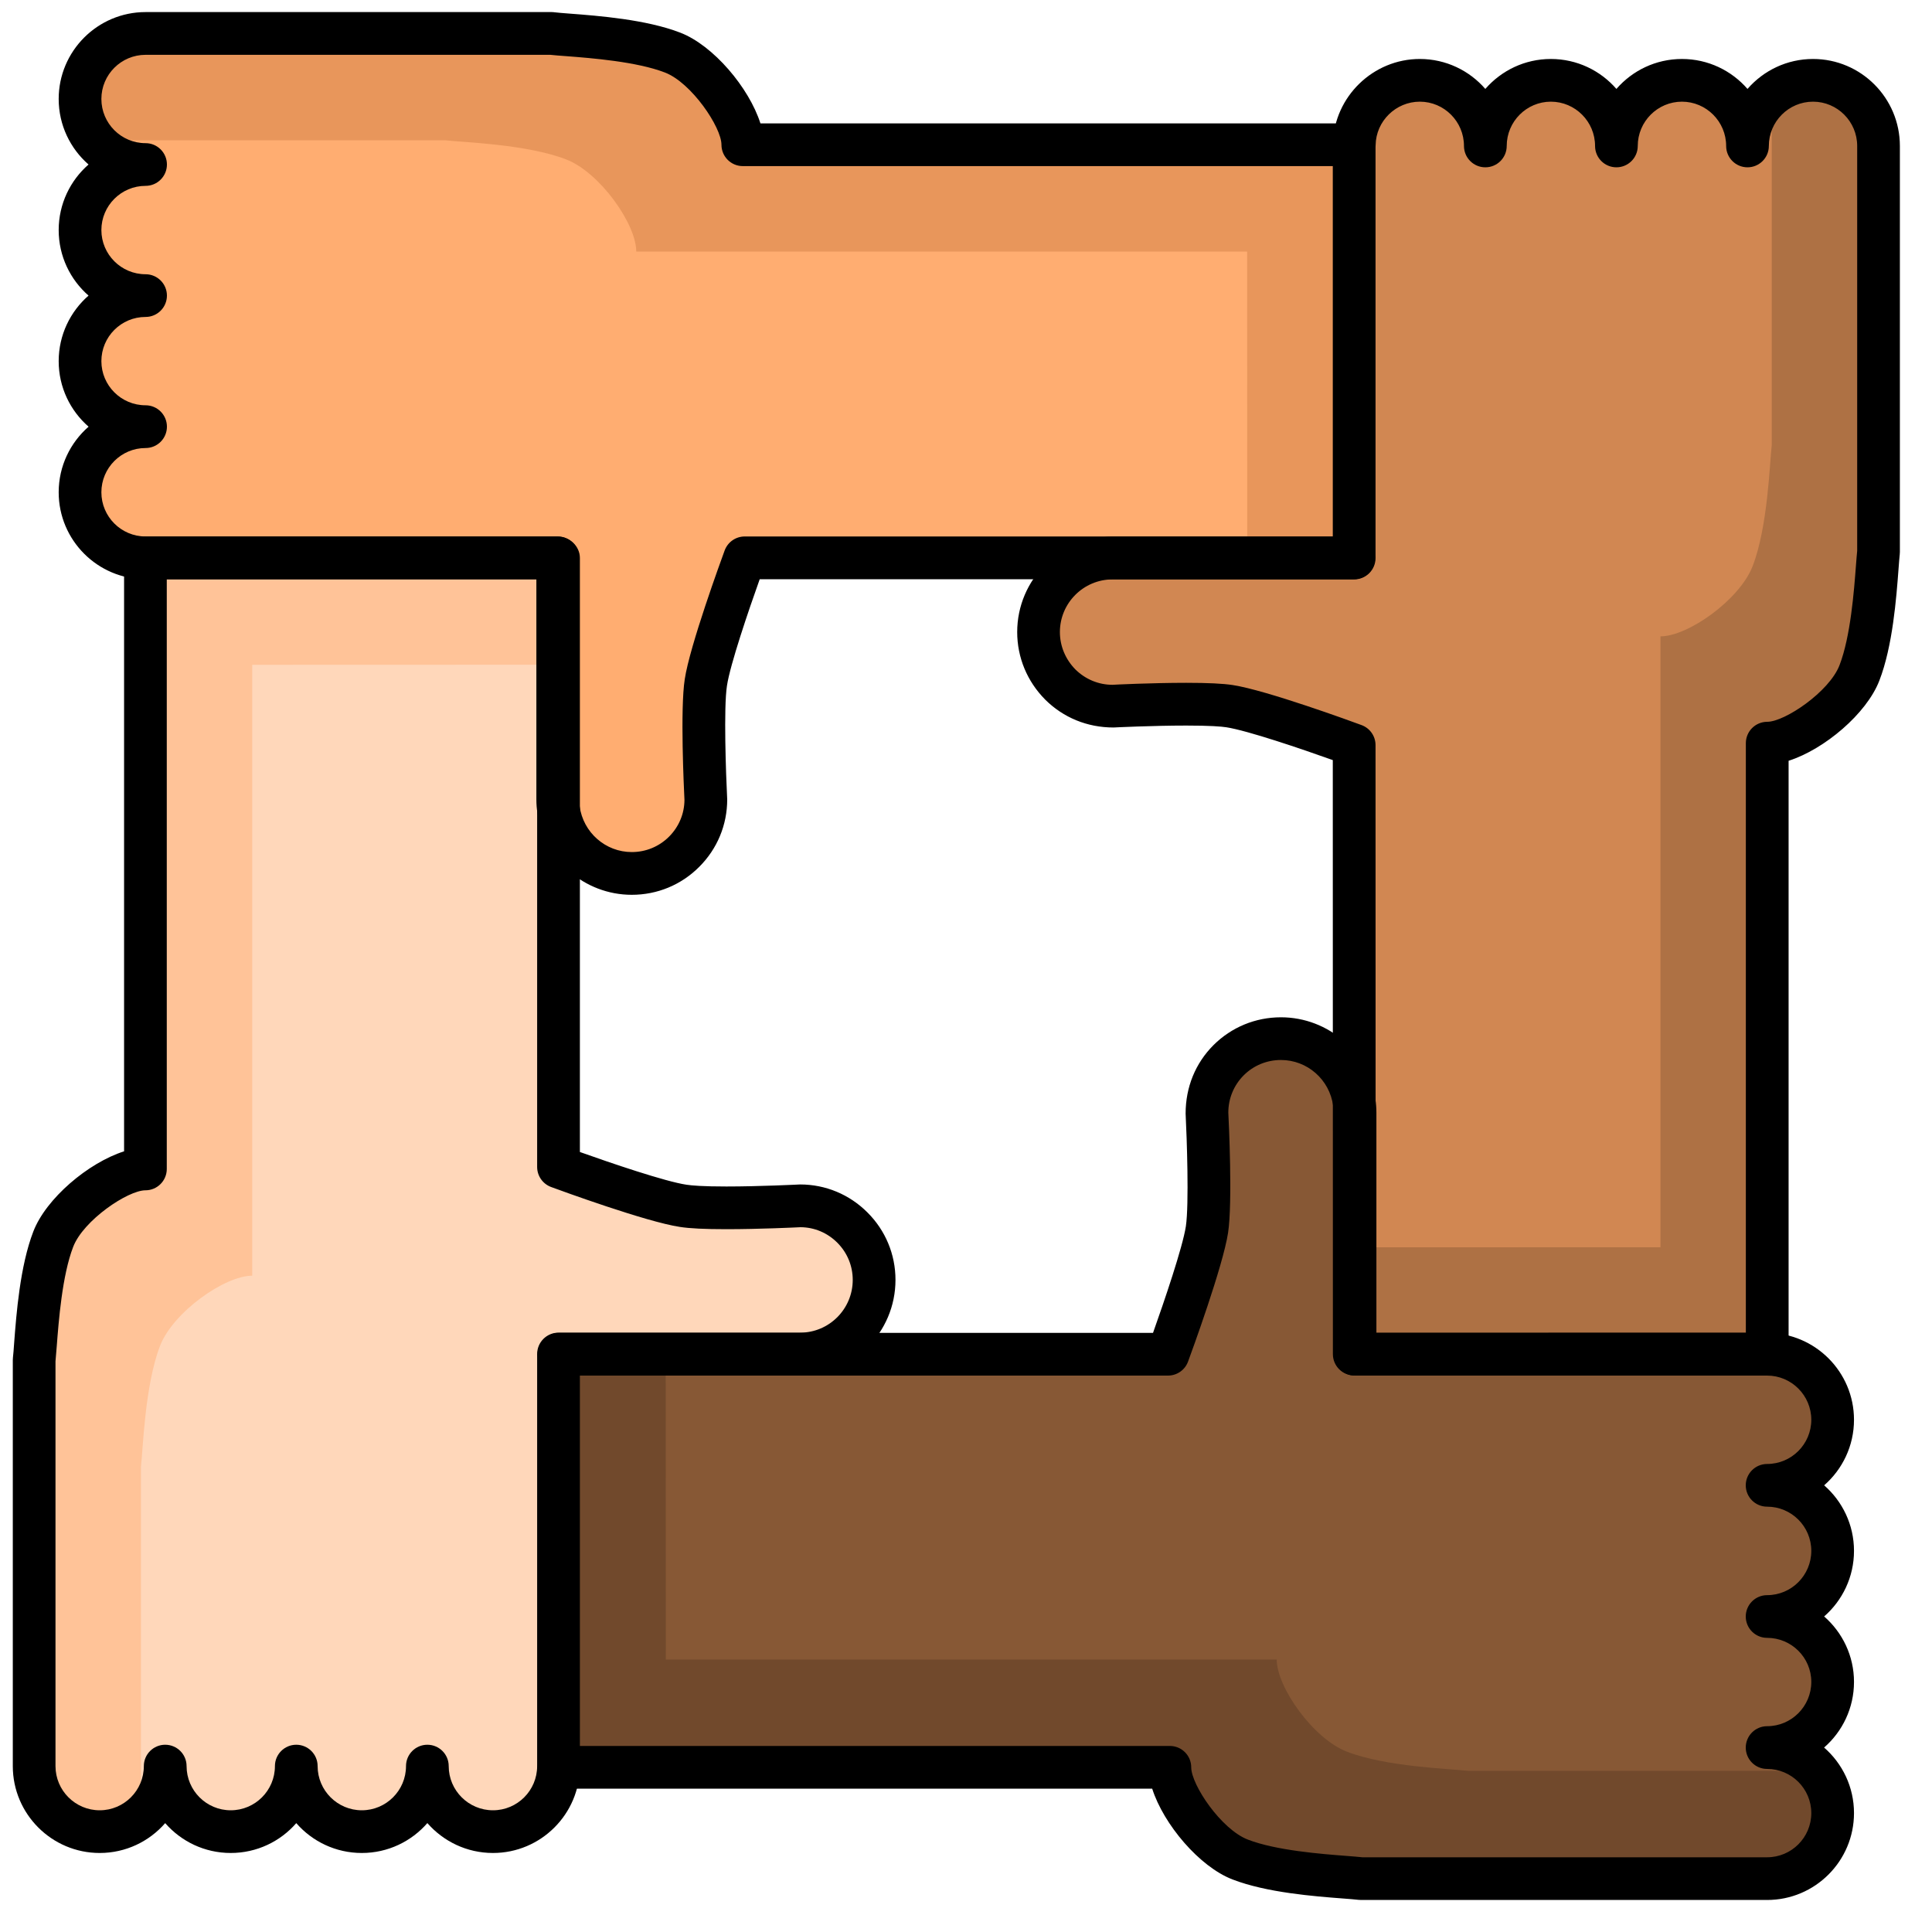
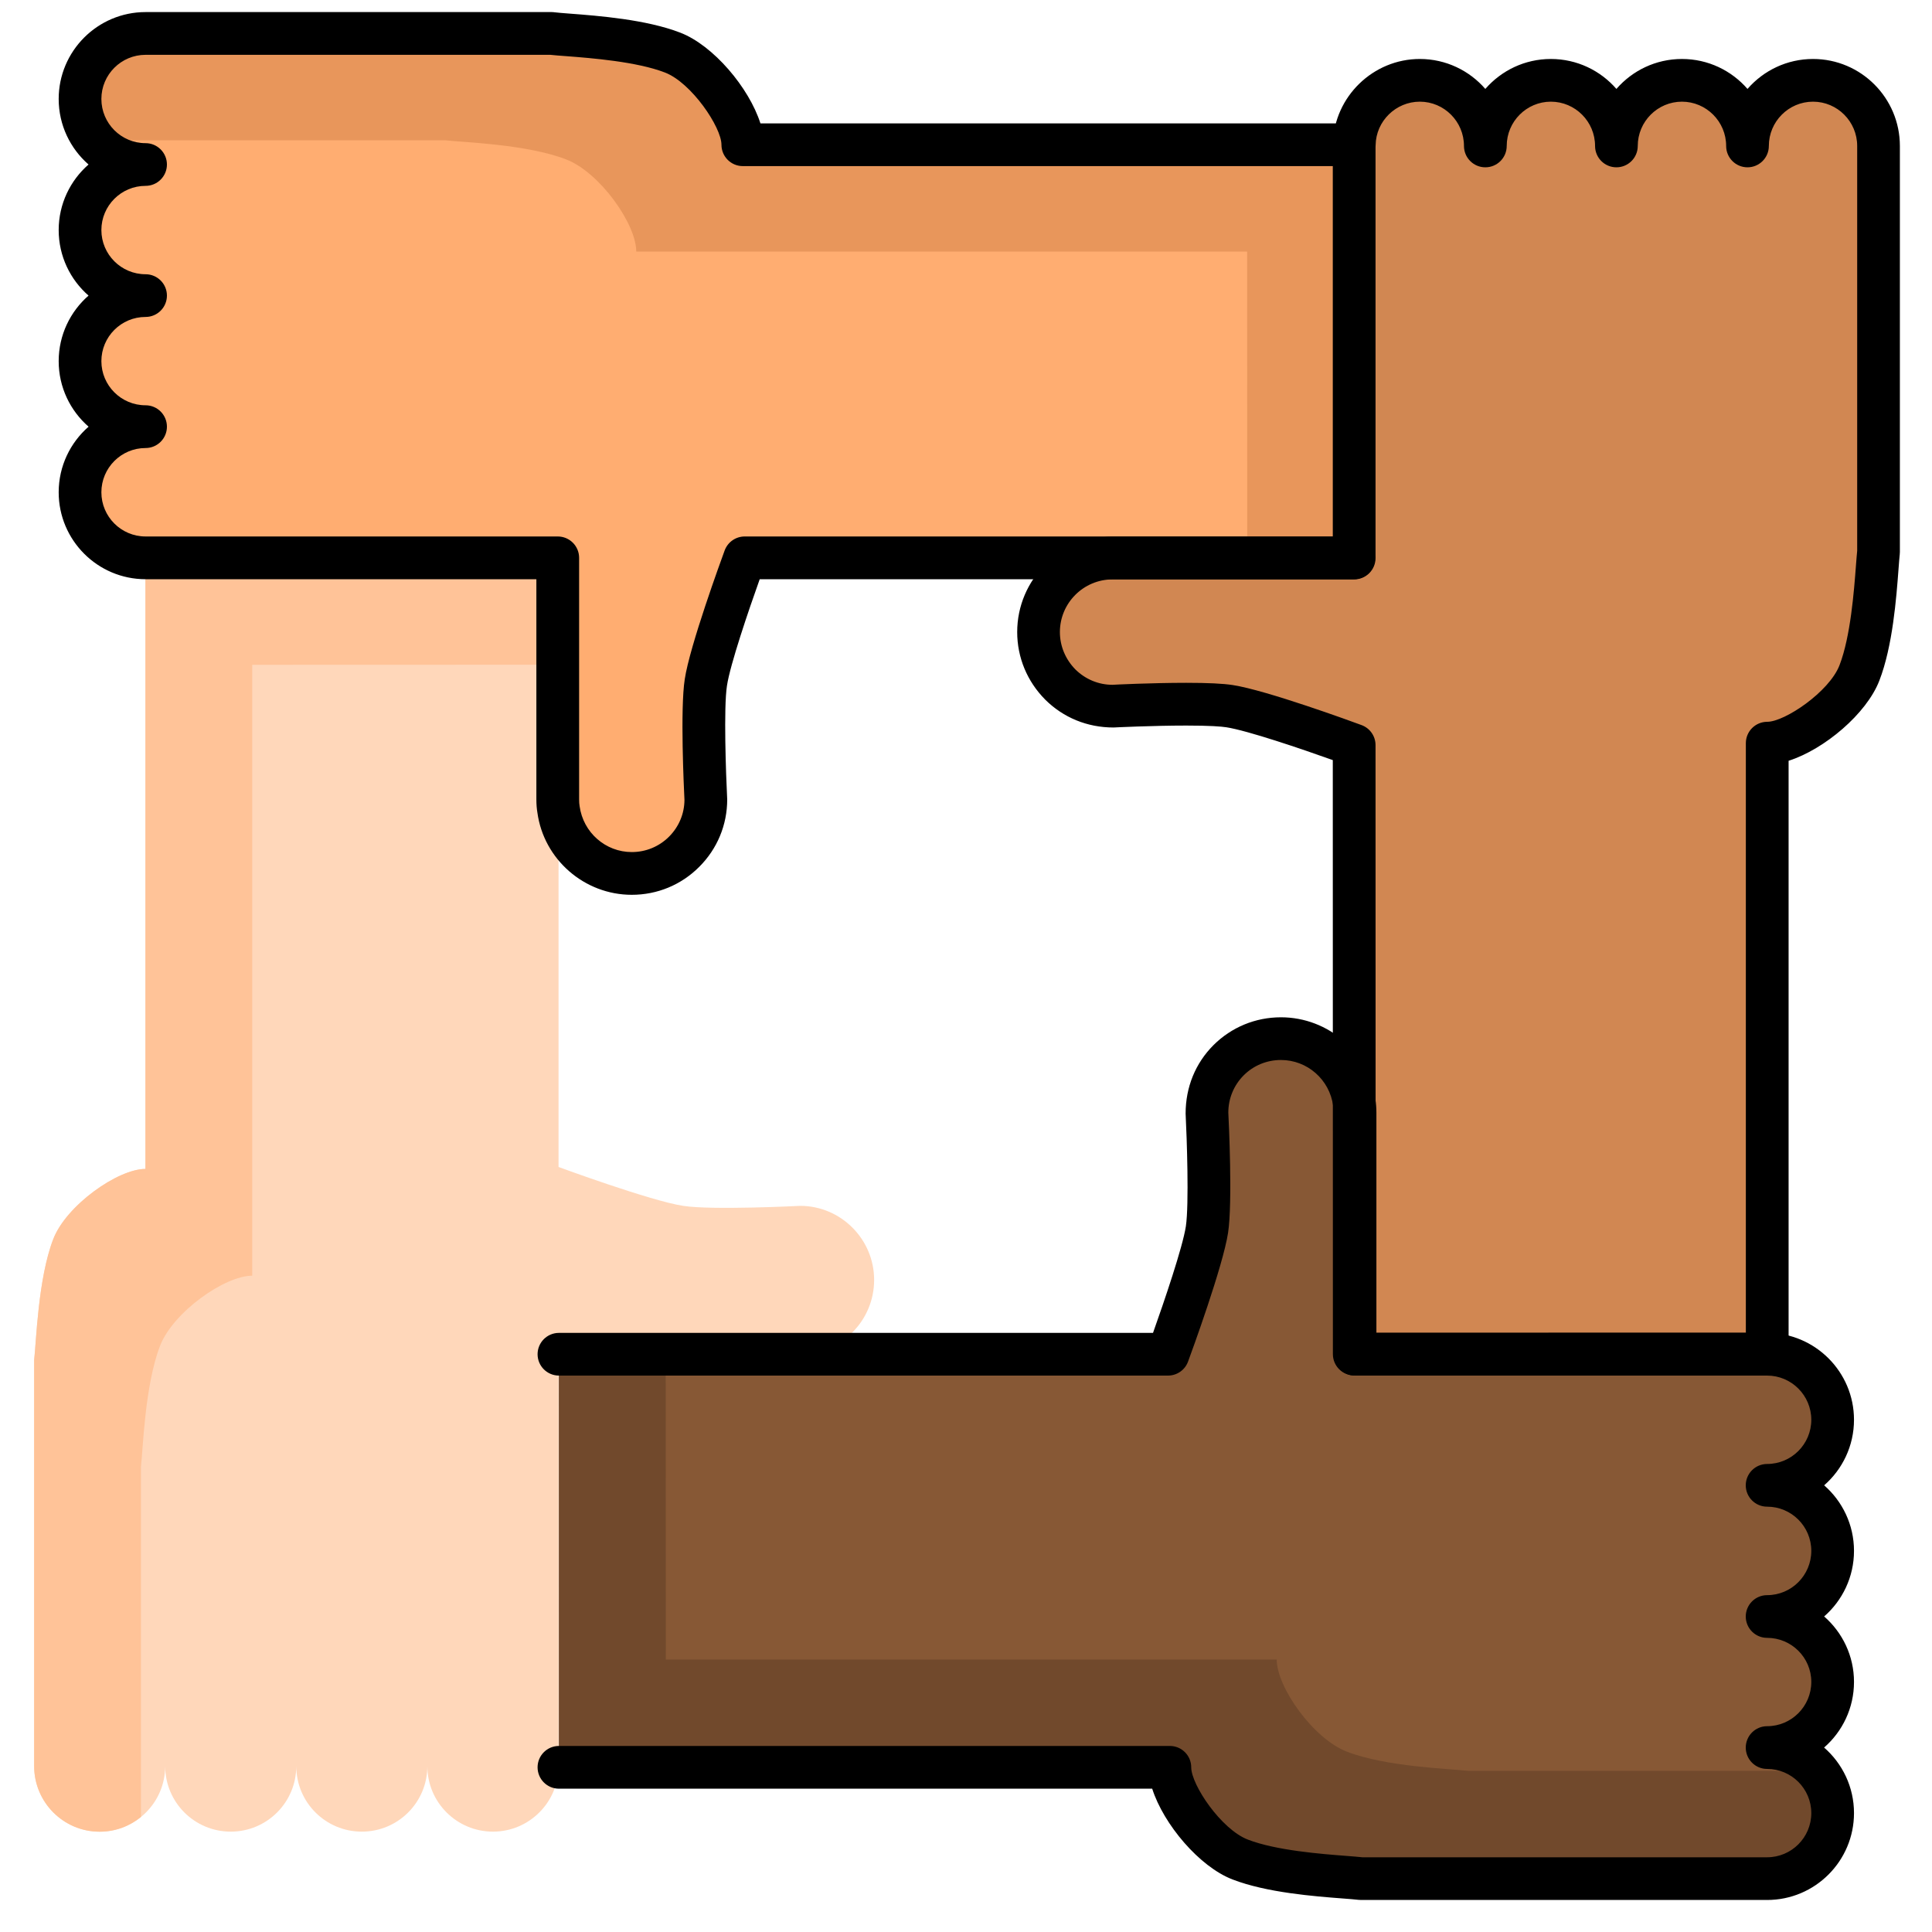
<svg xmlns="http://www.w3.org/2000/svg" width="40px" height="40px" viewBox="0 0 40 40" version="1.1">
  <title>Grupo_40x40</title>
  <desc>Created with Sketch.</desc>
  <g id="Grupo_40x40" stroke="none" stroke-width="1" fill="none" fill-rule="evenodd">
    <g id="shutterstock_360428567-(2)">
      <path d="M11.572,28.034 L11.564,28.034 L11.564,36.565 C11.564,37.316 10.954,37.922 10.207,37.922 C9.457,37.922 8.848,37.316 8.848,36.565 C8.848,37.316 8.241,37.922 7.491,37.922 C6.741,37.922 6.134,37.316 6.134,36.565 C6.134,37.316 5.527,37.922 4.777,37.922 C4.027,37.922 3.42,37.316 3.42,36.565 C3.42,37.316 2.811,37.922 2.064,37.922 C1.314,37.922 0.707,37.316 0.707,36.565 L0.707,32.386 C0.707,32.384 0.707,28.161 0.707,28.159 C0.75,27.799 0.786,26.474 1.102,25.657 C1.37,24.959 2.441,24.202 3.011,24.202 L3.011,11.552 L11.548,11.552 L11.548,16.552 C11.548,16.624 11.552,16.695 11.564,16.763 L11.564,24.161 C11.564,24.161 13.475,24.865 14.145,24.966 C14.743,25.059 16.566,24.966 16.566,24.966 C16.989,24.966 17.37,25.138 17.648,25.416 C17.925,25.693 18.098,26.077 18.098,26.499 C18.098,27.347 17.411,28.034 16.566,28.034 L11.572,28.034" id="Fill-22" fill="#FFD7BA" />
      <path d="M28.036,7.202 L28.036,11.554 L23.034,11.554 L23.034,11.549 L15.418,11.549 C15.418,11.549 14.714,13.463 14.613,14.131 C14.52,14.729 14.613,16.552 14.613,16.552 C14.613,16.974 14.441,17.359 14.163,17.636 C13.886,17.913 13.502,18.084 13.08,18.084 C12.304,18.084 11.666,17.508 11.564,16.763 L11.564,11.552 L11.548,11.552 L11.548,11.549 L3.014,11.549 C2.264,11.549 1.657,10.943 1.657,10.192 C1.657,9.443 2.264,8.834 3.014,8.834 C2.264,8.834 1.657,8.227 1.657,7.477 C1.657,6.729 2.264,6.12 3.014,6.12 C2.264,6.12 1.657,5.513 1.657,4.763 C1.657,4.013 2.264,3.406 3.014,3.406 C2.264,3.406 1.657,2.799 1.657,2.049 C1.657,1.299 2.264,0.693 3.014,0.693 L7.193,0.693 C7.198,0.693 11.418,0.693 11.42,0.693 C11.779,0.738 13.107,0.772 13.925,1.088 C14.62,1.356 15.379,2.427 15.379,2.997 L28.039,2.997 C28.036,3.006 28.036,3.013 28.036,3.022 L28.036,7.202" id="Fill-23" fill="#FFAD71" />
      <path d="M38.893,7.202 C38.893,7.204 38.893,11.425 38.893,11.429 C38.85,11.788 38.814,13.113 38.498,13.931 C38.23,14.629 37.161,15.386 36.589,15.386 L36.589,28.034 L28.055,28.036 L28.055,23.036 C28.055,22.965 28.05,22.895 28.039,22.827 L28.036,15.427 C28.036,15.427 26.125,14.722 25.455,14.62 C24.857,14.529 23.034,14.62 23.034,14.62 C22.611,14.62 22.23,14.447 21.952,14.172 C21.675,13.893 21.502,13.509 21.502,13.086 C21.502,12.24 22.189,11.554 23.034,11.554 L28.036,11.554 L28.036,3.022 C28.036,3.013 28.036,3.006 28.039,2.997 C28.05,2.259 28.655,1.663 29.396,1.663 C30.143,1.663 30.752,2.272 30.752,3.022 C30.752,2.272 31.359,1.663 32.109,1.663 C32.859,1.663 33.466,2.272 33.466,3.022 C33.466,2.272 34.073,1.663 34.823,1.663 C35.573,1.663 36.18,2.272 36.18,3.022 C36.18,2.272 36.789,1.663 37.537,1.663 C38.286,1.663 38.893,2.272 38.893,3.022 L38.893,7.202" id="Fill-24" fill="#D18752" />
-       <path d="M38.893,3.022 L38.893,7.202 C38.893,7.204 38.893,11.425 38.893,11.429 C38.85,11.788 38.814,13.113 38.498,13.931 C38.23,14.629 37.161,15.386 36.589,15.386 L36.589,28.034 L28.055,28.036 L28.055,25.824 L34.378,25.823 L34.378,13.175 C34.95,13.175 36.018,12.418 36.287,11.72 C36.603,10.902 36.639,9.577 36.682,9.218 C36.682,9.213 36.682,4.993 36.682,4.991 L36.682,1.968 C36.916,1.777 37.213,1.663 37.537,1.663 C38.286,1.663 38.893,2.272 38.893,3.022" id="Fill-25" fill="#AE7144" />
      <path d="M3.02,0.693 L7.2,0.693 C7.202,0.693 11.423,0.693 11.427,0.693 C11.786,0.735 13.111,0.772 13.93,1.088 C14.627,1.356 15.384,2.424 15.384,2.997 L28.032,2.997 L28.034,11.531 L25.822,11.531 L25.821,5.208 L13.173,5.208 C13.173,4.636 12.416,3.567 11.718,3.299 C10.9,2.983 9.575,2.947 9.216,2.904 C9.212,2.904 4.991,2.904 4.989,2.904 L1.966,2.904 C1.776,2.67 1.661,2.373 1.661,2.049 C1.661,1.299 2.27,0.693 3.02,0.693" id="Fill-26" fill="#E8965B" />
      <path d="M0.707,36.565 L0.707,32.385 C0.707,32.383 0.707,28.162 0.707,28.157 C0.75,27.798 0.786,26.473 1.102,25.655 C1.37,24.957 2.439,24.201 3.011,24.201 L3.011,11.553 L11.545,11.551 L11.545,13.762 L5.222,13.764 L5.222,26.412 C4.65,26.412 3.582,27.168 3.313,27.866 C2.997,28.684 2.961,30.009 2.918,30.368 C2.918,30.373 2.918,34.594 2.918,34.596 L2.918,37.619 C2.684,37.809 2.387,37.924 2.063,37.924 C1.314,37.924 0.707,37.314 0.707,36.565" id="Fill-27" fill="#FFC398" />
      <path d="M36.586,28.038 C37.336,28.038 37.943,28.645 37.943,29.395 C37.943,30.145 37.336,30.752 36.586,30.752 C37.336,30.752 37.943,31.361 37.943,32.109 C37.943,32.859 37.336,33.468 36.586,33.468 C37.336,33.468 37.943,34.074 37.943,34.822 C37.943,35.572 37.336,36.182 36.586,36.182 C37.336,36.182 37.943,36.788 37.943,37.538 C37.943,38.288 37.336,38.895 36.586,38.895 L32.407,38.895 C32.403,38.895 28.182,38.895 28.18,38.895 C27.82,38.849 26.496,38.815 25.678,38.5 C24.98,38.231 24.22,37.161 24.22,36.59 L11.572,36.59 L11.572,28.038 L24.182,28.038 C24.182,28.038 24.887,26.125 24.989,25.457 C25.08,24.856 24.989,23.036 24.989,23.036 C24.989,22.611 25.159,22.229 25.436,21.952 C25.713,21.674 26.098,21.504 26.521,21.504 C27.298,21.504 27.939,22.079 28.039,22.827 L28.039,28.036 L28.055,28.036 L28.055,28.038 L36.586,28.038" id="Fill-28" fill="#875835" />
      <path d="M36.585,38.874 L32.406,38.874 C32.403,38.874 28.183,38.874 28.178,38.874 C27.819,38.831 26.494,38.795 25.676,38.479 C24.978,38.21 24.222,37.142 24.222,36.57 L11.574,36.57 L11.572,28.036 L13.783,28.036 L13.785,34.359 L26.433,34.359 C26.433,34.931 27.189,35.999 27.887,36.267 C28.705,36.583 30.03,36.62 30.389,36.663 C30.394,36.663 34.615,36.663 34.617,36.663 L37.64,36.663 C37.83,36.896 37.944,37.194 37.944,37.517 C37.944,38.267 37.335,38.874 36.585,38.874" id="Fill-29" fill="#71492C" />
-       <path d="M9.29,36.565 C9.29,37.07 9.701,37.48 10.207,37.48 C10.711,37.48 11.121,37.07 11.121,36.565 L11.121,28.034 C11.121,27.789 11.319,27.591 11.564,27.591 L16.566,27.591 C17.167,27.591 17.655,27.101 17.655,26.499 C17.655,26.209 17.542,25.935 17.335,25.728 C17.131,25.524 16.862,25.41 16.576,25.408 C16.467,25.413 15.719,25.449 15.039,25.449 C14.593,25.449 14.279,25.434 14.077,25.402 C13.385,25.299 11.611,24.65 11.411,24.576 C11.237,24.512 11.121,24.346 11.121,24.161 L11.121,11.994 L3.453,11.994 L3.453,24.202 C3.453,24.446 3.255,24.644 3.011,24.644 C2.647,24.644 1.727,25.264 1.515,25.815 C1.286,26.409 1.214,27.36 1.175,27.871 C1.165,28 1.157,28.107 1.149,28.184 L1.149,36.565 C1.149,37.07 1.559,37.48 2.064,37.48 C2.568,37.48 2.978,37.07 2.978,36.565 C2.978,36.321 3.176,36.123 3.42,36.123 C3.665,36.123 3.863,36.321 3.863,36.565 C3.863,37.07 4.273,37.48 4.777,37.48 C5.282,37.48 5.692,37.07 5.692,36.565 C5.692,36.321 5.89,36.123 6.134,36.123 C6.378,36.123 6.576,36.321 6.576,36.565 C6.576,37.07 6.987,37.48 7.491,37.48 C7.995,37.48 8.406,37.07 8.406,36.565 C8.406,36.321 8.604,36.123 8.848,36.123 C9.092,36.123 9.29,36.321 9.29,36.565 Z M10.207,38.364 C9.665,38.364 9.179,38.124 8.848,37.745 C8.518,38.124 8.032,38.364 7.491,38.364 C6.95,38.364 6.464,38.125 6.134,37.746 C5.804,38.125 5.318,38.364 4.777,38.364 C4.236,38.364 3.751,38.125 3.42,37.746 C3.09,38.125 2.604,38.364 2.064,38.364 C1.072,38.364 0.265,37.557 0.265,36.565 L0.265,28.159 C0.265,28.141 0.266,28.123 0.268,28.106 C0.276,28.038 0.284,27.934 0.293,27.804 C0.338,27.209 0.414,26.212 0.69,25.497 C0.953,24.813 1.828,24.073 2.569,23.837 L2.569,11.552 C2.569,11.308 2.767,11.11 3.011,11.11 L11.548,11.11 C11.792,11.11 12.006,11.308 12.006,11.552 L12.006,23.851 C12.651,24.081 13.774,24.463 14.211,24.528 C14.319,24.545 14.548,24.565 15.039,24.565 C15.736,24.565 16.535,24.524 16.543,24.524 C16.551,24.524 16.558,24.523 16.566,24.523 C17.091,24.523 17.587,24.729 17.96,25.103 C18.334,25.476 18.54,25.972 18.54,26.499 C18.54,27.589 17.654,28.476 16.566,28.476 L12.006,28.476 L12.006,36.565 C12.006,37.557 11.199,38.364 10.207,38.364 L10.207,38.364 Z" id="Fill-30" fill="#000000" />
      <path d="M24.561,14.137 C25.006,14.137 25.32,14.152 25.521,14.183 C26.216,14.289 27.989,14.938 28.189,15.012 C28.363,15.076 28.479,15.241 28.479,15.427 L28.481,27.594 L36.146,27.592 L36.146,15.386 C36.146,15.142 36.344,14.944 36.589,14.944 C36.952,14.944 37.873,14.323 38.085,13.773 C38.315,13.178 38.386,12.226 38.425,11.715 C38.435,11.586 38.443,11.48 38.451,11.404 L38.451,3.022 C38.451,2.517 38.041,2.105 37.537,2.105 C37.032,2.105 36.622,2.517 36.622,3.022 C36.622,3.266 36.424,3.464 36.18,3.464 C35.936,3.464 35.738,3.266 35.738,3.022 C35.738,2.517 35.327,2.105 34.823,2.105 C34.318,2.105 33.908,2.517 33.908,3.022 C33.908,3.266 33.71,3.464 33.466,3.464 C33.222,3.464 33.024,3.266 33.024,3.022 C33.024,2.517 32.613,2.105 32.109,2.105 C31.605,2.105 31.195,2.517 31.195,3.022 C31.195,3.266 30.997,3.464 30.752,3.464 C30.508,3.464 30.31,3.266 30.31,3.022 C30.31,2.517 29.9,2.105 29.396,2.105 C28.899,2.105 28.488,2.508 28.481,3.004 C28.481,3.016 28.48,3.029 28.479,3.041 L28.479,11.554 C28.479,11.798 28.281,11.996 28.036,11.996 L23.034,11.996 C22.433,11.996 21.944,12.485 21.944,13.086 C21.944,13.376 22.059,13.651 22.266,13.861 C22.472,14.064 22.745,14.178 23.034,14.178 C23.046,14.176 23.842,14.137 24.561,14.137 Z M28.055,28.478 C28.055,28.478 28.055,28.478 28.055,28.478 L28.039,28.478 C27.794,28.478 27.596,28.28 27.596,28.036 L27.594,15.737 C26.949,15.506 25.825,15.124 25.388,15.057 C25.282,15.041 25.052,15.022 24.561,15.022 C23.864,15.022 23.064,15.061 23.056,15.062 C23.056,15.062 23.055,15.062 23.054,15.062 C22.509,15.062 22.015,14.857 21.641,14.486 C21.265,14.107 21.06,13.611 21.06,13.086 C21.06,11.997 21.946,11.112 23.034,11.112 L27.594,11.112 L27.594,3.022 C27.594,3.01 27.594,2.989 27.597,2.961 C27.628,1.999 28.429,1.221 29.396,1.221 C29.936,1.221 30.422,1.461 30.752,1.841 C31.083,1.461 31.568,1.221 32.109,1.221 C32.65,1.221 33.136,1.461 33.466,1.841 C33.796,1.461 34.282,1.221 34.823,1.221 C35.364,1.221 35.85,1.461 36.18,1.841 C36.51,1.461 36.996,1.221 37.537,1.221 C38.529,1.221 39.335,2.029 39.335,3.022 L39.335,11.429 C39.335,11.446 39.334,11.464 39.332,11.481 C39.324,11.549 39.317,11.653 39.307,11.781 C39.262,12.377 39.187,13.375 38.91,14.091 C38.647,14.775 37.772,15.515 37.031,15.751 L37.031,28.034 C37.031,28.278 36.833,28.476 36.589,28.476 L28.055,28.478 L28.055,28.478 Z" id="Fill-31" fill="#000000" />
      <path d="M13.08,18.526 C12.099,18.526 11.258,17.794 11.126,16.823 C11.113,16.748 11.105,16.655 11.105,16.552 L11.105,11.992 L3.014,11.992 C2.022,11.992 1.215,11.185 1.215,10.192 C1.215,9.651 1.455,9.164 1.834,8.834 C1.455,8.504 1.215,8.018 1.215,7.477 C1.215,6.936 1.455,6.45 1.833,6.12 C1.455,5.79 1.215,5.304 1.215,4.763 C1.215,4.222 1.455,3.736 1.833,3.406 C1.455,3.076 1.215,2.59 1.215,2.049 C1.215,1.057 2.022,0.25 3.014,0.25 L11.42,0.25 C11.439,0.25 11.458,0.251 11.476,0.254 C11.547,0.263 11.658,0.271 11.796,0.282 C12.388,0.327 13.378,0.403 14.084,0.676 C14.768,0.939 15.508,1.815 15.744,2.555 L28.027,2.555 C28.272,2.555 28.47,2.753 28.47,2.997 C28.47,3.241 28.272,3.439 28.027,3.439 L15.379,3.439 C15.135,3.439 14.937,3.241 14.937,2.997 C14.937,2.634 14.317,1.713 13.766,1.501 C13.181,1.275 12.236,1.202 11.729,1.163 C11.59,1.153 11.475,1.144 11.394,1.135 L3.014,1.135 C2.509,1.135 2.099,1.545 2.099,2.049 C2.099,2.554 2.509,2.964 3.014,2.964 C3.258,2.964 3.456,3.162 3.456,3.406 C3.456,3.65 3.258,3.848 3.014,3.848 C2.509,3.848 2.099,4.259 2.099,4.763 C2.099,5.267 2.509,5.678 3.014,5.678 C3.258,5.678 3.456,5.876 3.456,6.12 C3.456,6.364 3.258,6.562 3.014,6.562 C2.509,6.562 2.099,6.972 2.099,7.477 C2.099,7.981 2.509,8.391 3.014,8.391 C3.258,8.391 3.456,8.589 3.456,8.834 C3.456,9.078 3.258,9.276 3.014,9.276 C2.509,9.276 2.099,9.687 2.099,10.192 C2.099,10.697 2.509,11.107 3.014,11.107 L11.548,11.107 C11.792,11.107 11.99,11.305 11.99,11.549 L11.99,16.552 C11.99,16.605 11.993,16.65 12,16.69 C12.075,17.238 12.538,17.641 13.08,17.641 C13.372,17.641 13.645,17.528 13.851,17.323 C14.055,17.119 14.169,16.849 14.171,16.562 C14.159,16.32 14.081,14.676 14.177,14.063 C14.28,13.373 14.93,11.597 15.003,11.397 C15.067,11.223 15.233,11.107 15.418,11.107 L28.027,11.107 C28.272,11.107 28.47,11.305 28.47,11.549 C28.47,11.794 28.272,11.992 28.027,11.992 L15.729,11.992 C15.498,12.638 15.116,13.762 15.051,14.197 C14.98,14.653 15.03,16.035 15.055,16.529 C15.055,16.537 15.056,16.544 15.056,16.552 C15.056,17.079 14.85,17.575 14.476,17.948 C14.104,18.321 13.608,18.526 13.08,18.526" id="Fill-32" fill="#000000" />
      <path d="M36.586,39.337 L28.18,39.337 C28.161,39.337 28.142,39.336 28.124,39.334 C28.053,39.325 27.941,39.317 27.802,39.306 C27.212,39.261 26.224,39.185 25.518,38.912 C24.833,38.649 24.092,37.773 23.855,37.033 L11.572,37.033 C11.328,37.033 11.13,36.835 11.13,36.59 C11.13,36.346 11.328,36.148 11.572,36.148 L24.22,36.148 C24.465,36.148 24.663,36.346 24.663,36.59 C24.663,36.954 25.284,37.875 25.836,38.087 C26.421,38.313 27.364,38.385 27.87,38.424 C28.01,38.435 28.125,38.444 28.206,38.453 L36.586,38.453 C37.091,38.453 37.501,38.043 37.501,37.538 C37.501,37.034 37.091,36.624 36.586,36.624 C36.342,36.624 36.144,36.426 36.144,36.182 C36.144,35.937 36.342,35.739 36.586,35.739 C37.091,35.739 37.501,35.328 37.501,34.822 C37.501,34.319 37.091,33.91 36.586,33.91 C36.342,33.91 36.144,33.712 36.144,33.468 C36.144,33.224 36.342,33.026 36.586,33.026 C37.091,33.026 37.501,32.614 37.501,32.109 C37.501,31.604 37.091,31.194 36.586,31.194 C36.342,31.194 36.144,30.996 36.144,30.752 C36.144,30.508 36.342,30.31 36.586,30.31 C37.091,30.31 37.501,29.899 37.501,29.395 C37.501,28.891 37.091,28.48 36.586,28.48 L28.055,28.48 C27.811,28.48 27.613,28.282 27.613,28.038 L27.613,23.036 C27.613,22.985 27.609,22.94 27.602,22.9 C27.529,22.35 27.065,21.946 26.521,21.946 C26.228,21.946 25.954,22.059 25.749,22.264 C25.544,22.47 25.431,22.744 25.431,23.036 C25.44,23.205 25.521,24.897 25.426,25.523 C25.32,26.216 24.671,27.991 24.597,28.191 C24.533,28.365 24.367,28.48 24.182,28.48 L11.572,28.48 C11.328,28.48 11.13,28.282 11.13,28.038 C11.13,27.794 11.328,27.596 11.572,27.596 L23.872,27.596 C24.102,26.949 24.485,25.825 24.552,25.39 C24.62,24.934 24.572,23.552 24.547,23.058 C24.546,22.508 24.751,22.012 25.123,21.639 C25.496,21.267 25.992,21.062 26.521,21.062 C27.506,21.062 28.347,21.795 28.477,22.768 C28.489,22.842 28.497,22.937 28.497,23.036 L28.497,27.596 L36.586,27.596 C37.579,27.596 38.385,28.403 38.385,29.395 C38.385,29.936 38.145,30.422 37.767,30.752 C38.145,31.082 38.385,31.568 38.385,32.109 C38.385,32.65 38.145,33.137 37.767,33.467 C38.145,33.797 38.385,34.282 38.385,34.822 C38.385,35.364 38.145,35.851 37.766,36.181 C38.145,36.511 38.385,36.997 38.385,37.538 C38.385,38.53 37.579,39.337 36.586,39.337" id="Fill-33" fill="#000000" />
    </g>
  </g>
</svg>